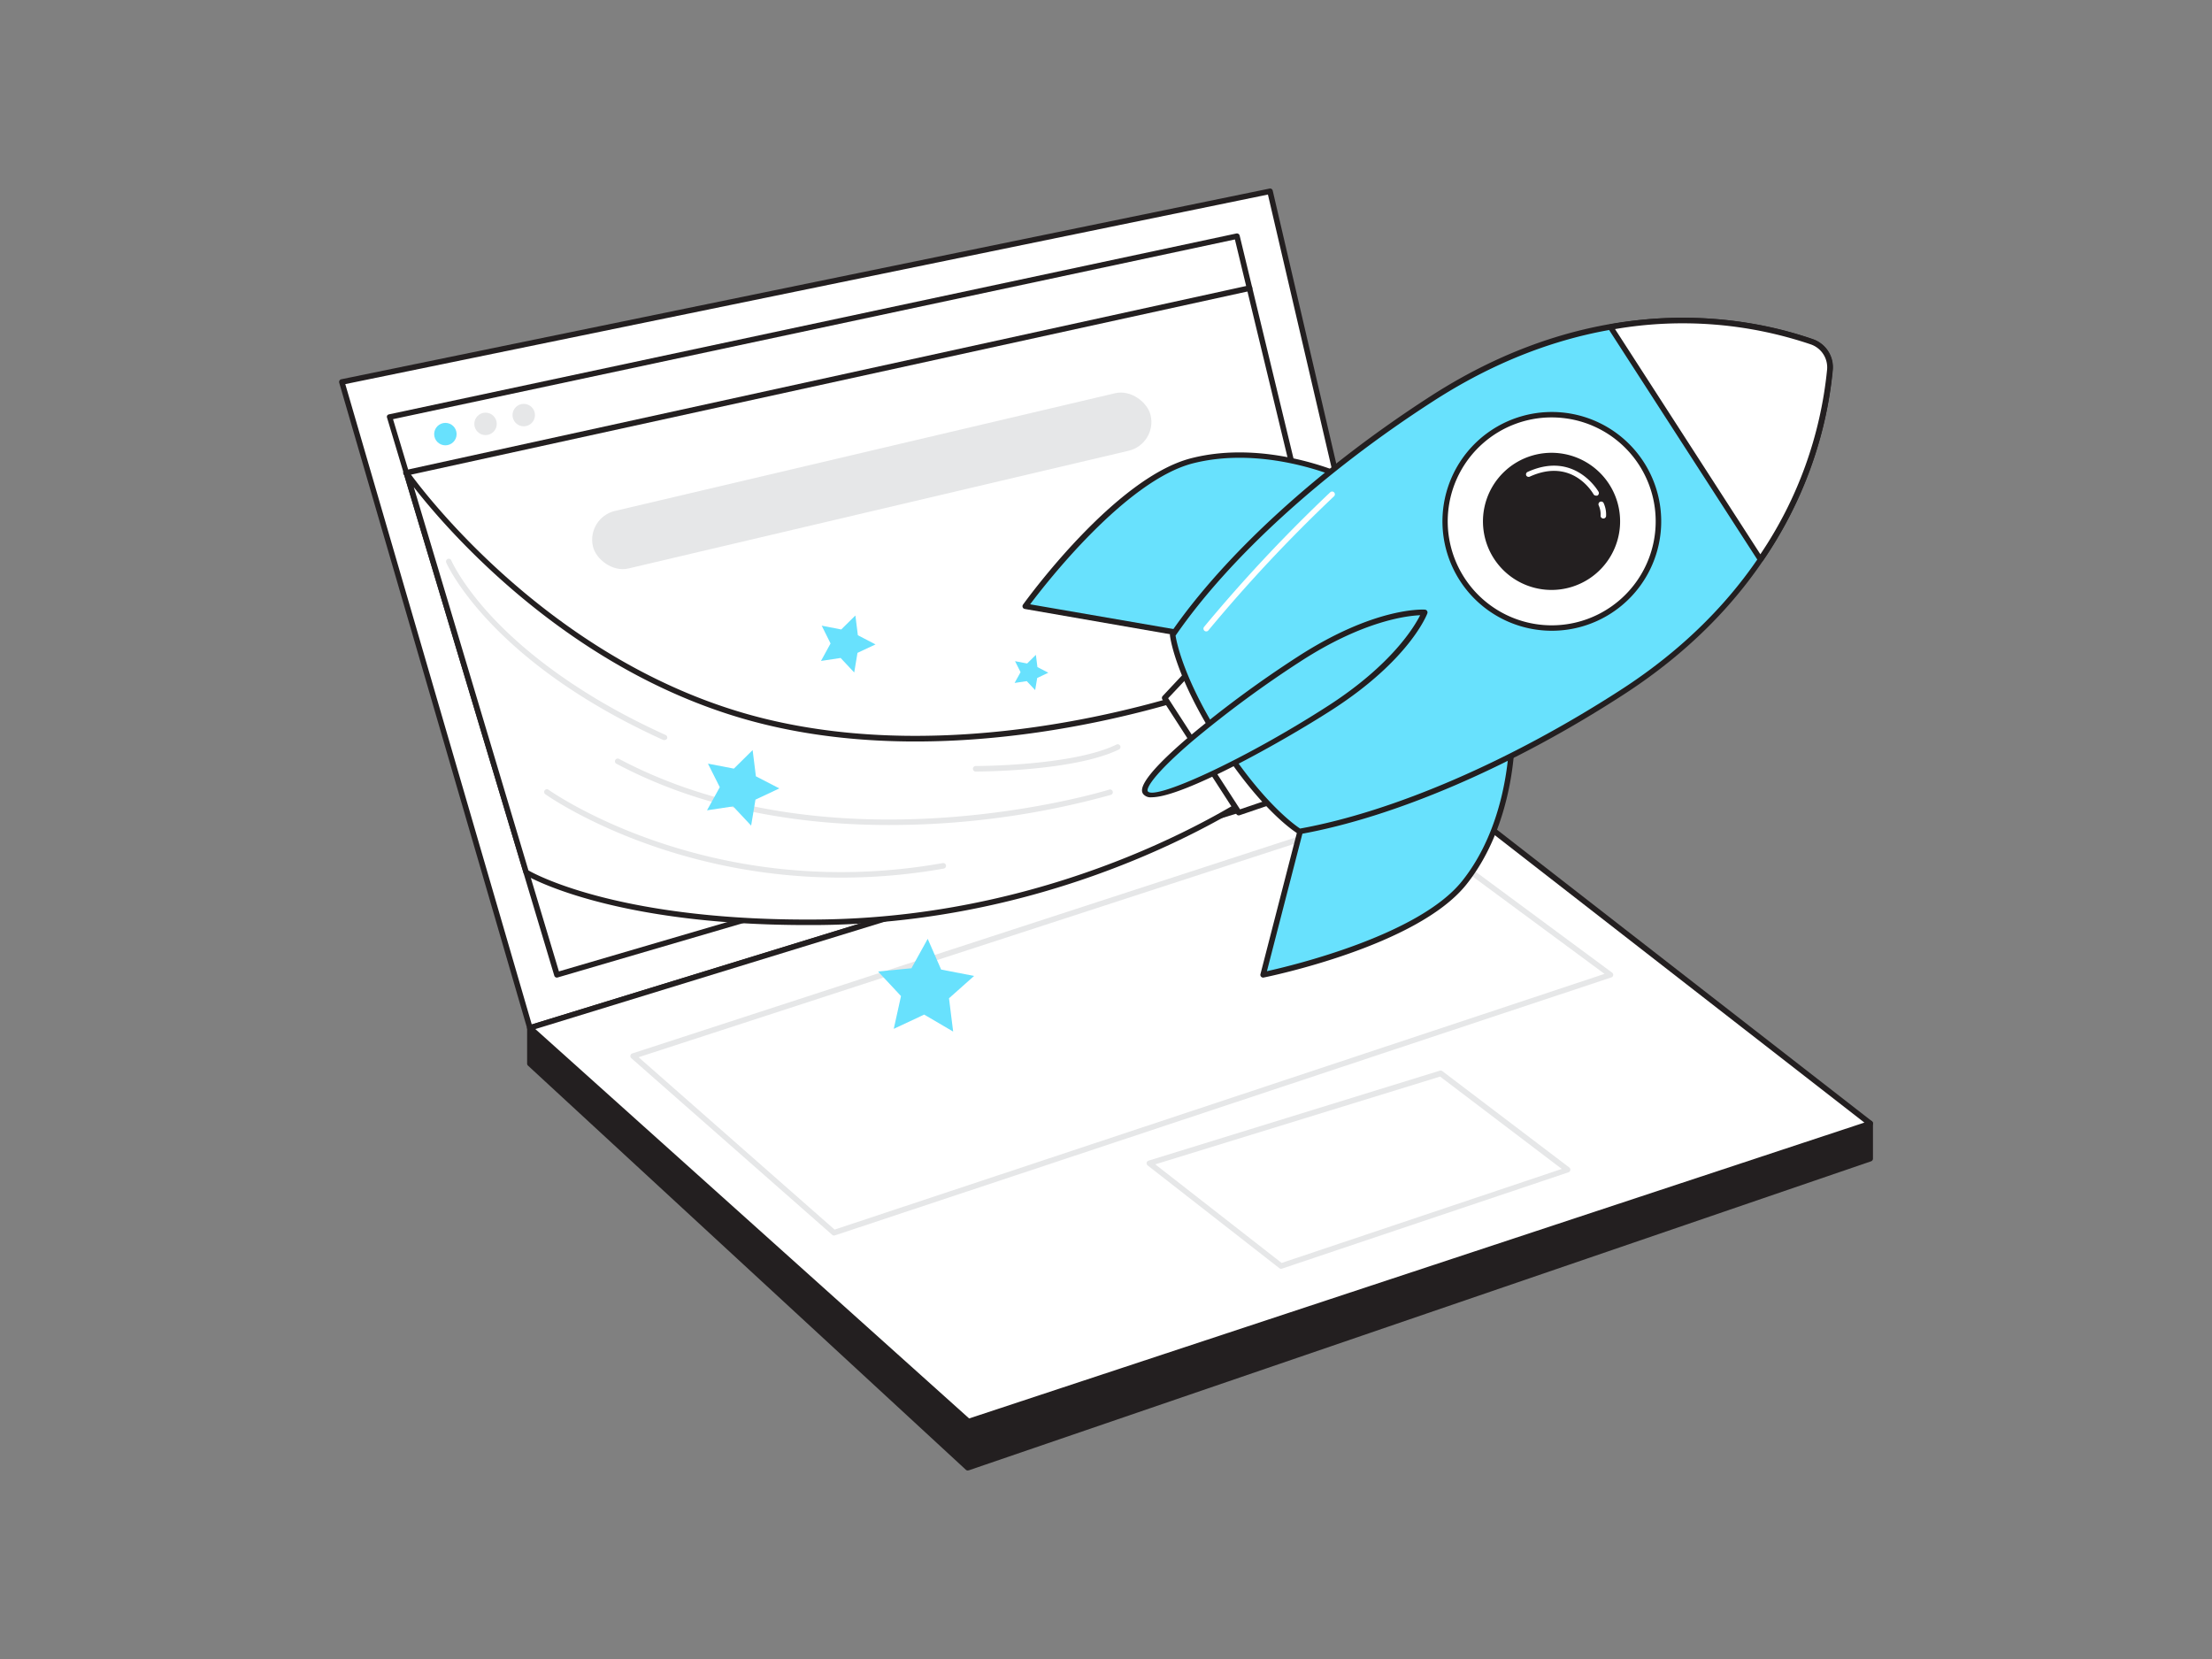
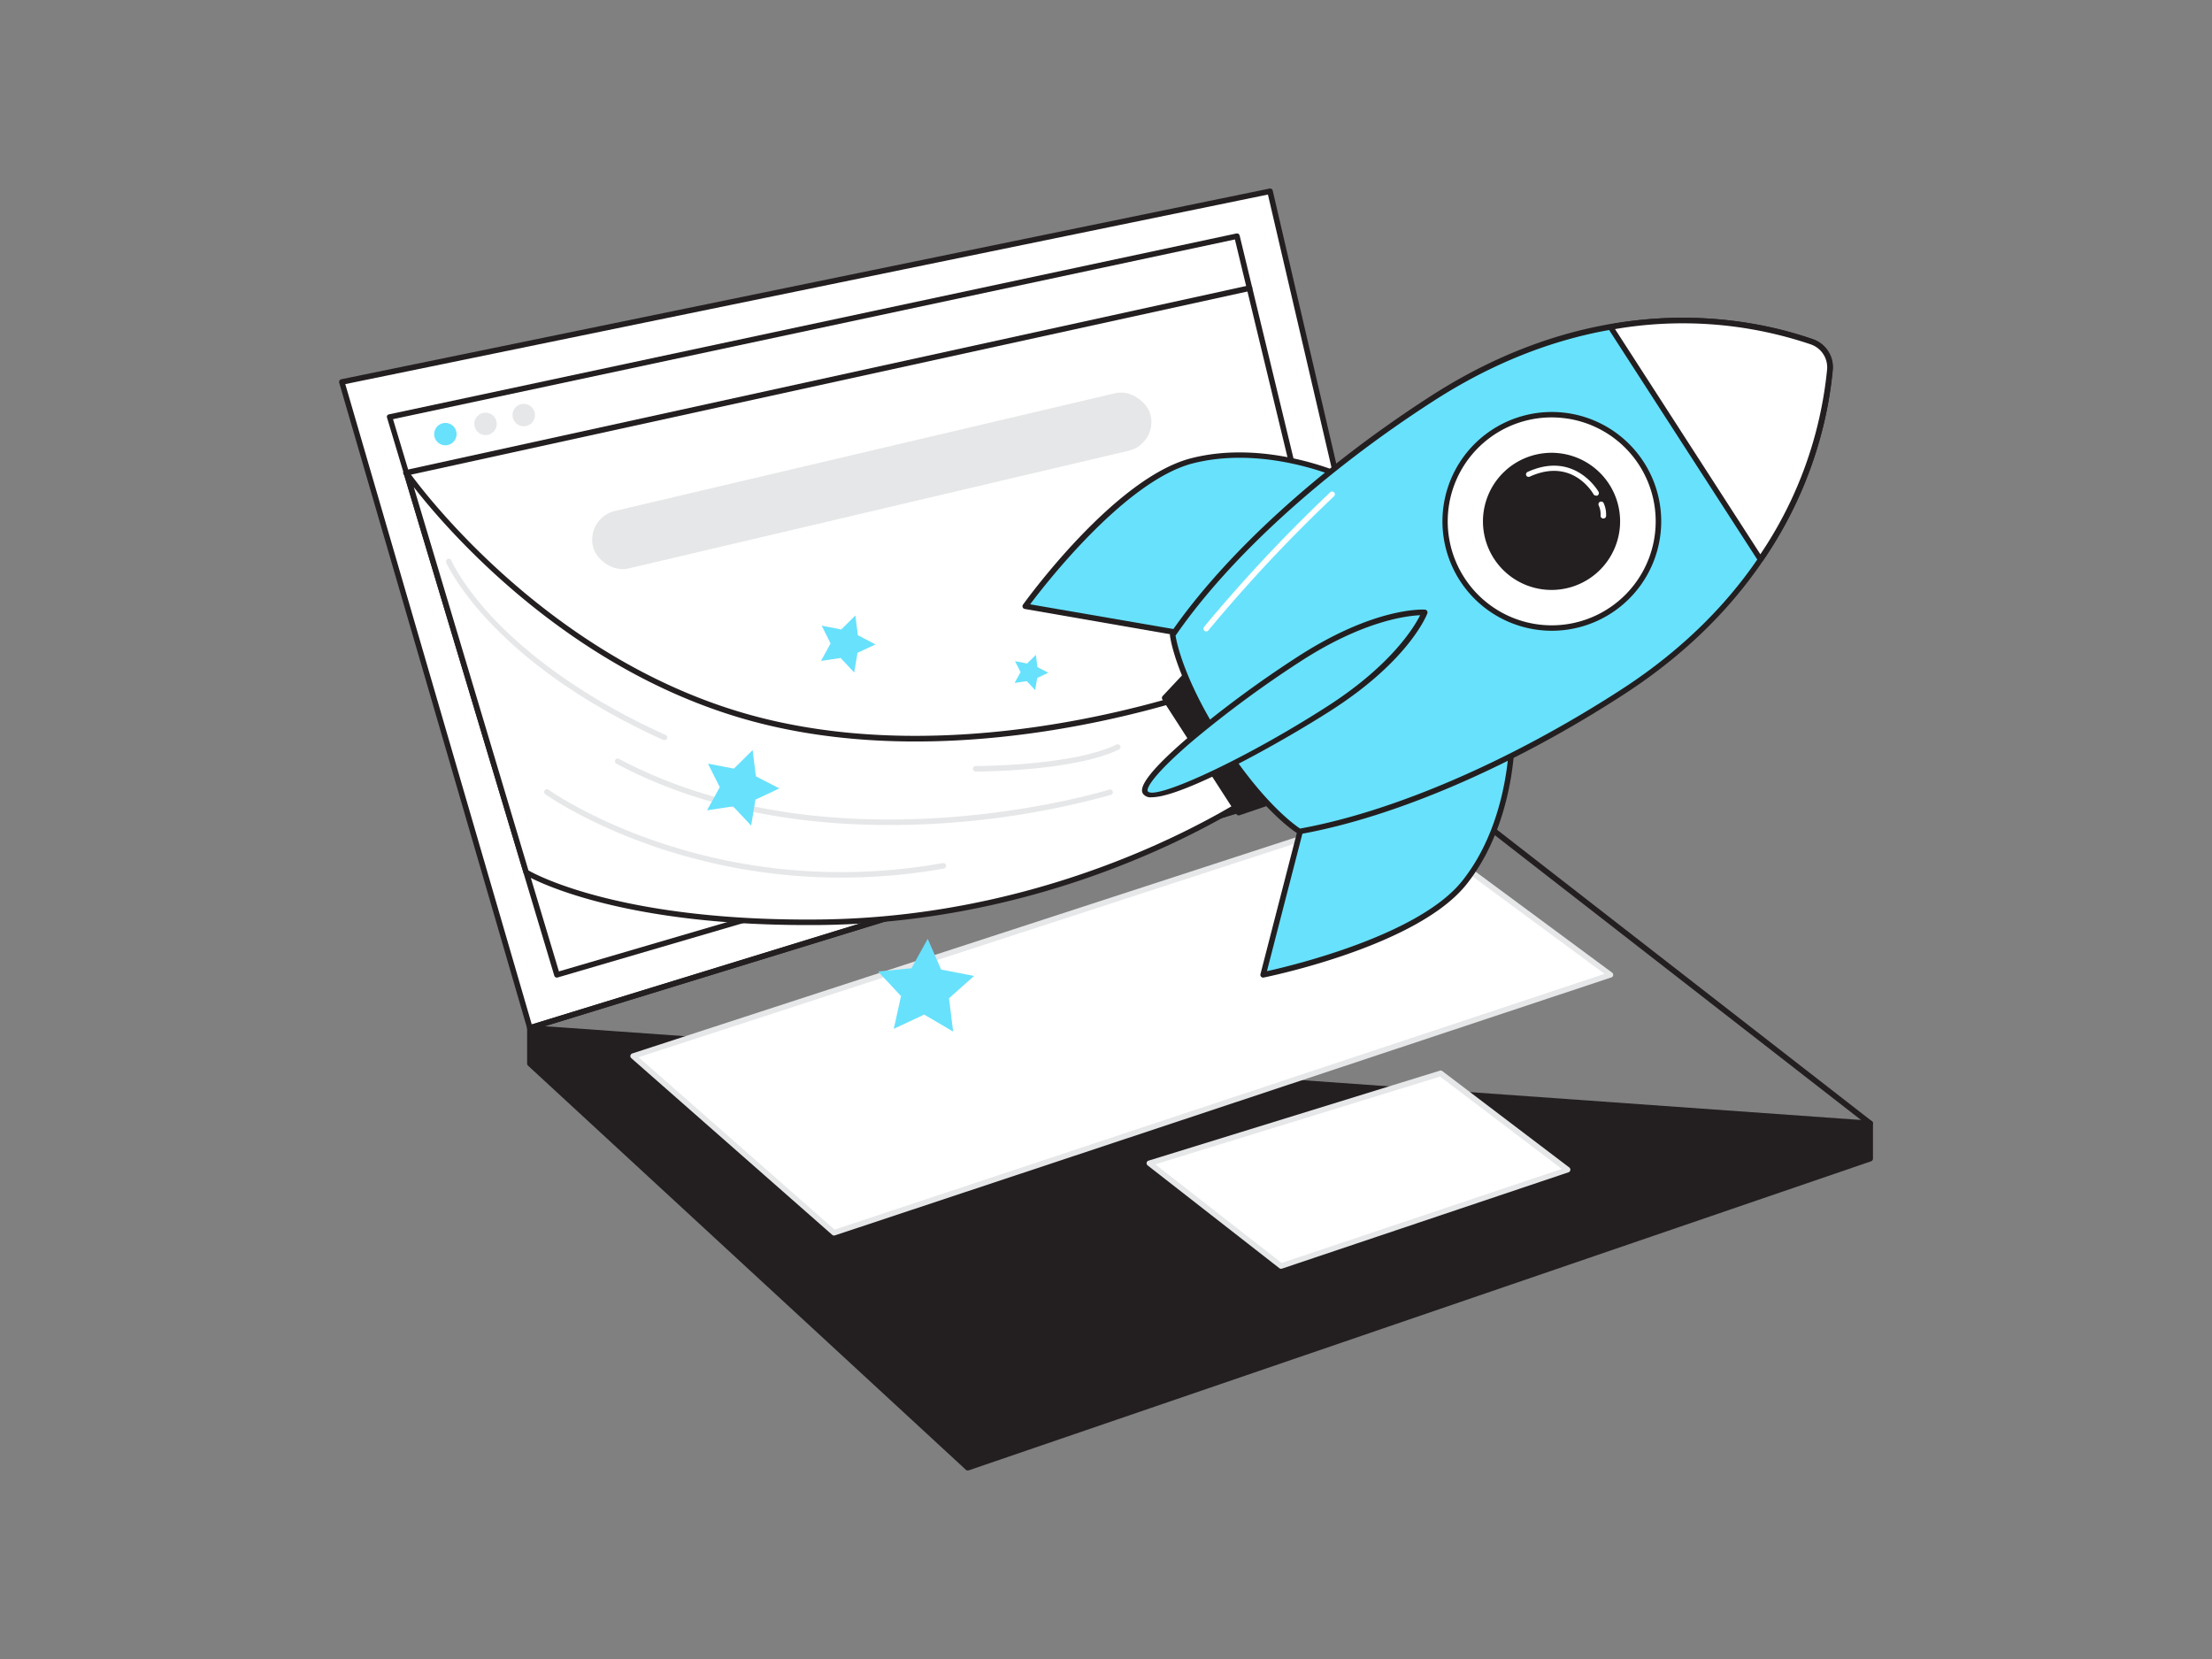
<svg xmlns="http://www.w3.org/2000/svg" viewBox="0 0 400 300">
  <rect x="0" y="0" width="400" height="300" fill="#808080" stroke="none" />
  <path d="m95.82 185.87v6.46l79.21 73.08 163.16-55.88v-6.38z" fill="#231f20" />
  <path d="m175 265.91a.51.51 0 0 1 -.34-.13l-79.18-73.08a.52.52 0 0 1 -.16-.37v-6.46a.5.5 0 0 1 .16-.36.43.43 0 0 1 .37-.13l242.37 17.27a.5.5 0 0 1 .47.5v6.38a.51.51 0 0 1 -.34.47l-163.16 55.88zm-78.71-73.8 78.83 72.73 162.54-55.67v-5.55l-241.34-17.21z" fill="#231f20" />
  <path d="m95.82 185.87-34.01-116.8 167.85-34.48 23.92 102.77z" fill="#fff" />
  <path d="m95.82 186.37a.53.53 0 0 1 -.24-.06.48.48 0 0 1 -.24-.3l-34-116.8a.49.49 0 0 1 .05-.39.53.53 0 0 1 .33-.24l167.84-34.48a.49.49 0 0 1 .59.38l23.92 102.76a.49.49 0 0 1 -.34.59l-157.73 48.52a.39.39 0 0 1 -.18.02zm-33.38-116.91 33.72 115.79 156.84-48.25-23.72-101.82z" fill="#231f20" />
  <path d="m100.7 176.28-30.27-100.86 153.25-32.71 21.98 91.08z" fill="#fff" />
  <path d="m100.71 176.78a.49.49 0 0 1 -.48-.36l-30.23-100.86a.49.49 0 0 1 0-.39.51.51 0 0 1 .33-.24l153.25-32.71a.51.51 0 0 1 .59.38l22 91.07a.5.5 0 0 1 -.34.6l-145 42.49zm-29.64-100.98 30 99.86 144-42.22-21.76-90.14z" fill="#231f20" />
-   <path d="m253.58 137.36-157.76 48.51 79.31 71.2 163.06-53.92z" fill="#fff" />
  <path d="m175.13 257.57a.51.51 0 0 1 -.33-.13l-79.31-71.19a.5.5 0 0 1 .18-.85l157.76-48.52a.5.5 0 0 1 .46.08l84.61 65.79a.52.52 0 0 1 .18.48.48.48 0 0 1 -.33.39l-163.06 53.92a.41.41 0 0 1 -.16.03zm-78.32-71.48 78.44 70.41 161.89-53.5-83.66-65.06z" fill="#231f20" />
  <path d="m250.97 146.53-136.48 44.44 36.32 31.95 140.41-46.64z" fill="#fff" />
  <path d="m150.81 223.42a.51.51 0 0 1 -.33-.13l-36.32-31.94a.49.49 0 0 1 -.16-.48.5.5 0 0 1 .33-.37l136.49-44.45a.52.52 0 0 1 .45.07l40.25 29.76a.49.49 0 0 1 .19.48.47.47 0 0 1 -.33.39l-140.38 46.64a.4.4 0 0 1 -.19.03zm-35.33-32.24 35.44 31.17 139.23-46.24-39.27-29z" fill="#e6e7e8" />
  <path d="m221.36 123.58s-42.83 16.84-83.31 6.85-64.59-44.92-64.59-44.92l21.68 72.22s15.34 9.48 53.29 9c48.41-.57 81.06-24.69 81.06-24.69l-11-18.94" fill="#fff" />
  <path d="m145.9 167.28c-35.84 0-50.87-9-51-9.12a.54.54 0 0 1 -.22-.28l-21.68-72.23a.5.5 0 0 1 .89-.42c.24.34 24.47 34.89 64.3 44.71 34.05 8.4 70.19-2.41 80.27-5.84l-.42-.71a.49.49 0 0 1 .18-.68.5.5 0 0 1 .69.17l.51.88 1.78-.64a.48.48 0 0 1 .64.28.5.5 0 0 1 -.28.65l-1.63.59 10 17.19a.49.49 0 0 1 -.14.65c-.32.24-33.33 24.23-81.35 24.79zm-50.34-9.88c1.73 1 17.52 9.27 52.86 8.87 45-.53 76.68-21.73 80.41-24.34l-9.83-16.93c-9.91 3.39-46.52 14.45-81 5.93-34.2-8.43-57-34.91-63.18-42.85z" fill="#231f20" />
  <path d="m210.64 126.2 13.39 20.75 11.58-3.94-16.61-25.73z" fill="#fff" />
-   <path d="m224 147.45a.51.51 0 0 1 -.42-.23l-13.39-20.74a.51.51 0 0 1 .06-.62l8.36-8.92a.52.52 0 0 1 .41-.16.51.51 0 0 1 .37.23l16.61 25.73a.5.5 0 0 1 -.26.74l-11.58 3.94a.41.41 0 0 1 -.16.03zm-12.76-21.19 13 20.09 10.6-3.61-15.91-24.65z" fill="#231f20" />
+   <path d="m224 147.45a.51.51 0 0 1 -.42-.23l-13.39-20.74a.51.51 0 0 1 .06-.62l8.36-8.92a.52.52 0 0 1 .41-.16.51.51 0 0 1 .37.23l16.61 25.73a.5.5 0 0 1 -.26.74l-11.58 3.94a.41.41 0 0 1 -.16.03zz" fill="#231f20" />
  <path d="m273.42 133.32s.22 15.26-8.66 26.35-36.35 16.61-36.35 16.61l8.68-33.63z" fill="#68e1fd" />
  <path d="m228.41 176.78a.52.52 0 0 1 -.36-.16.5.5 0 0 1 -.12-.47l8.67-33.62a.52.52 0 0 1 .36-.36l36.34-9.33a.48.48 0 0 1 .62.48c0 .15.12 15.56-8.78 26.66s-35.5 16.56-36.63 16.79zm9.09-33.71-8.4 32.55c4.54-1 27.43-6.49 35.27-16.27 7.65-9.54 8.46-22.39 8.54-25.38z" fill="#231f20" />
  <path d="m243.08 86.31s-13.82-6.49-27.58-3-30.1 26.27-30.1 26.27l34.21 5.94z" fill="#68e1fd" />
  <path d="m219.61 116.07h-.09l-34.21-5.95a.48.48 0 0 1 -.37-.3.49.49 0 0 1 .05-.48c.67-.93 16.61-22.93 30.39-26.47s27.77 2.92 27.91 3a.47.47 0 0 1 .27.34.49.49 0 0 1 -.09.42l-23.47 29.26a.5.5 0 0 1 -.39.18zm-33.33-6.79 33.13 5.72 22.87-28.52c-2.76-1.16-14.81-5.71-26.65-2.67-12.14 3.19-26.56 21.75-29.35 25.47z" fill="#231f20" />
  <path d="m212.06 114.81c9.45-13.75 26-29.26 46.87-42.72 31.61-20.41 59.33-13.6 68.72-10.27a4.9 4.9 0 0 1 3.25 5c-.84 9.93-6 38-37.67 58.4-20.86 13.47-41.81 22.17-58.23 25.11 0 0-6.2-3.63-14.19-16s-8.75-19.52-8.75-19.52z" fill="#68e1fd" />
  <path d="m235 150.85a.48.48 0 0 1 -.26-.07c-.25-.15-6.38-3.83-14.35-16.17s-8.8-19.45-8.83-19.74a.52.52 0 0 1 .09-.34c9.81-14.29 26.94-29.92 47-42.86 31.44-20.29 58.84-14 69.17-10.32a5.37 5.37 0 0 1 3.57 5.53c-.92 10.92-6.45 38.49-37.88 58.78-20.06 13-41.36 22.13-58.43 25.18zm-22.42-35.91c.18 1.16 1.51 8.07 8.65 19.12s12.88 15.12 13.87 15.77c16.91-3.07 38-12.18 57.86-25 31.07-20 36.53-47.25 37.44-58a4.4 4.4 0 0 0 -2.91-4.51c-10.19-3.61-37.23-9.83-68.29 10.21-19.88 12.8-36.86 28.26-46.62 42.41z" fill="#231f20" />
  <path d="m330.9 66.84a73.43 73.43 0 0 1 -12.58 34.3l-27.1-42a73.21 73.21 0 0 1 36.43 2.67 4.9 4.9 0 0 1 3.25 5.03z" fill="#fff" />
  <path d="m318.33 101.64a.49.49 0 0 1 -.41-.23l-27.11-42a.52.52 0 0 1 0-.47.51.51 0 0 1 .38-.3 73.48 73.48 0 0 1 36.68 2.7 5.37 5.37 0 0 1 3.57 5.53 73.42 73.42 0 0 1 -12.65 34.54.49.49 0 0 1 -.46.23zm-26.28-42.13 26.28 40.72a72.42 72.42 0 0 0 12.07-33.43 4.4 4.4 0 0 0 -2.91-4.51 72.26 72.26 0 0 0 -35.44-2.78z" fill="#231f20" />
  <circle cx="280.6" cy="94.28" fill="#fff" r="19.29" />
  <path d="m280.63 114.06a19.78 19.78 0 1 1 10.7-3.15 19.78 19.78 0 0 1 -10.7 3.15zm-.07-38.58a18.79 18.79 0 0 0 -15.75 29 18.8 18.8 0 1 0 19.75-28.58 19.42 19.42 0 0 0 -4-.42z" fill="#231f20" />
  <circle cx="280.6" cy="94.28" fill="#231f20" r="11.9" />
  <path d="m280.62 106.68a12.4 12.4 0 1 1 6.7-2 12.41 12.41 0 0 1 -6.7 2zm0-23.8a11.28 11.28 0 0 0 -6.17 1.82 11.42 11.42 0 1 0 6.17-1.82z" fill="#231f20" />
  <path d="m288.58 89.62a.49.49 0 0 1 -.43-.26c-.16-.27-3.85-6.68-11.54-3.16a.5.5 0 0 1 -.61-.2.49.49 0 0 1 .24-.66c8.55-3.9 12.79 3.52 12.83 3.59a.51.51 0 0 1 -.2.68.5.5 0 0 1 -.29.01z" fill="#fff" />
  <path d="m289.89 93.76a.49.49 0 0 1 -.45-.53 3.91 3.91 0 0 0 -.34-1.83.5.5 0 0 1 .24-.66.49.49 0 0 1 .66.26 5 5 0 0 1 .43 2.34.49.49 0 0 1 -.54.42z" fill="#fff" />
  <path d="m218.12 114.18a.51.51 0 0 1 -.31-.11.5.5 0 0 1 -.08-.7 276.8 276.8 0 0 1 22.84-24.37.5.5 0 0 1 .69.72 275.49 275.49 0 0 0 -22.75 24.28.49.49 0 0 1 -.39.18z" fill="#fff" />
  <path d="m240.59 127.92c-13.93 9-31.89 17.81-33.45 15.39s13.86-15.15 27.8-24.15 22.66-8.42 22.66-8.42-3.07 8.19-17.01 17.18z" fill="#68e1fd" />
  <path d="m208.28 144.17a1.74 1.74 0 0 1 -1.56-.59c-.34-.52-1.37-2.11 8.18-10.26a198.7 198.7 0 0 1 19.77-14.57c13.91-9 22.6-8.53 23-8.51a.52.52 0 0 1 .39.23.54.54 0 0 1 .05.45c-.13.34-3.29 8.44-17.21 17.42-9.27 5.96-27.02 15.83-32.62 15.83zm48.53-32.92c-2.38.1-10.28 1-21.6 8.33a196.93 196.93 0 0 0 -19.66 14.5c-7 6-8.3 8.48-8 9 1.11 1.73 17.2-5.5 32.76-15.54 11.33-7.34 15.43-14.16 16.5-16.29z" fill="#231f20" />
  <path d="m260.52 194.09-52.68 16.26 23.82 18.59 51.81-17.43z" fill="#fff" />
  <g fill="#e6e7e8">
    <path d="m231.66 229.44a.51.51 0 0 1 -.31-.11l-23.81-18.58a.51.51 0 0 1 -.19-.49.49.49 0 0 1 .35-.38l52.67-16.27a.49.49 0 0 1 .45.08l22.95 17.42a.48.48 0 0 1 .19.48.47.47 0 0 1 -.33.4l-51.81 17.42a.45.45 0 0 1 -.16.03zm-22.75-18.89 22.85 17.83 50.66-17-22-16.7z" />
    <path d="m160.75 149.19c-15.41 0-33.17-2.53-49.28-11.08a.49.49 0 0 1 -.21-.67.5.5 0 0 1 .68-.21c39.13 20.74 88.11 5.72 88.6 5.57a.5.5 0 1 1 .3.95 149.89 149.89 0 0 1 -40.09 5.44z" />
    <path d="m152.08 158.7c-32.19 0-53.23-14.9-53.47-15.08a.5.5 0 0 1 -.12-.7.51.51 0 0 1 .7-.11c.29.21 29.28 20.73 71.29 13.26a.5.5 0 1 1 .17 1 105.88 105.88 0 0 1 -18.57 1.63z" />
    <path d="m120.16 133.82a.45.45 0 0 1 -.2 0c-31.49-14.26-39.18-31.9-39.26-32.07a.5.5 0 1 1 .92-.39s1.89 4.39 7.58 10.43c5.25 5.57 14.92 13.76 31.17 21.12a.5.5 0 0 1 .25.66.52.52 0 0 1 -.46.25z" />
    <path d="m176.43 139.52a.5.5 0 0 1 -.5-.5.51.51 0 0 1 .5-.5c.18 0 17.52 0 25.44-3.87a.5.5 0 1 1 .43.9c-8.12 3.93-25.14 3.97-25.87 3.97z" />
  </g>
  <path d="m154.47 121.61-2.46-2.63-3.55.54 1.73-3.16-1.6-3.22 3.53.69 2.56-2.53.45 3.57 3.19 1.66-3.26 1.53z" fill="#68e1fd" />
  <path d="m187.19 124.79-1.52-1.62-2.2.33 1.08-1.95-1-1.99 2.19.42 1.58-1.56.28 2.21 1.97 1.02-2.01.95z" fill="#68e1fd" />
  <path d="m172.36 186.54-5.24-3.07-5.5 2.58 1.31-5.93-4.15-4.44 6.04-.59 2.94-5.32 2.43 5.56 5.96 1.15-4.54 4.04z" fill="#68e1fd" />
  <path d="m135.83 149.3-3.26-3.48-4.72.71 2.31-4.18-2.14-4.26 4.69.9 3.39-3.35.59 4.74 4.24 2.19-4.32 2.03z" fill="#68e1fd" />
  <path d="m73.46 85.51 152.49-33.41" fill="#fff" />
  <path d="m73.46 86a.5.5 0 0 1 -.11-1l152.49-33.39a.5.5 0 1 1 .21 1l-152.48 33.39z" fill="#231f20" />
  <circle cx="80.54" cy="78.5" fill="#68e1fd" r="2.03" />
  <circle cx="87.8" cy="76.65" fill="#e6e7e8" r="2.03" />
  <circle cx="94.71" cy="75.06" fill="#e6e7e8" r="2.03" />
  <rect fill="#e6e7e8" height="10.69" rx="5.34" transform="matrix(.973 -.229 .229 .973 -15.73 38.37)" width="103.64" x="105.88" y="81.7" />
</svg>